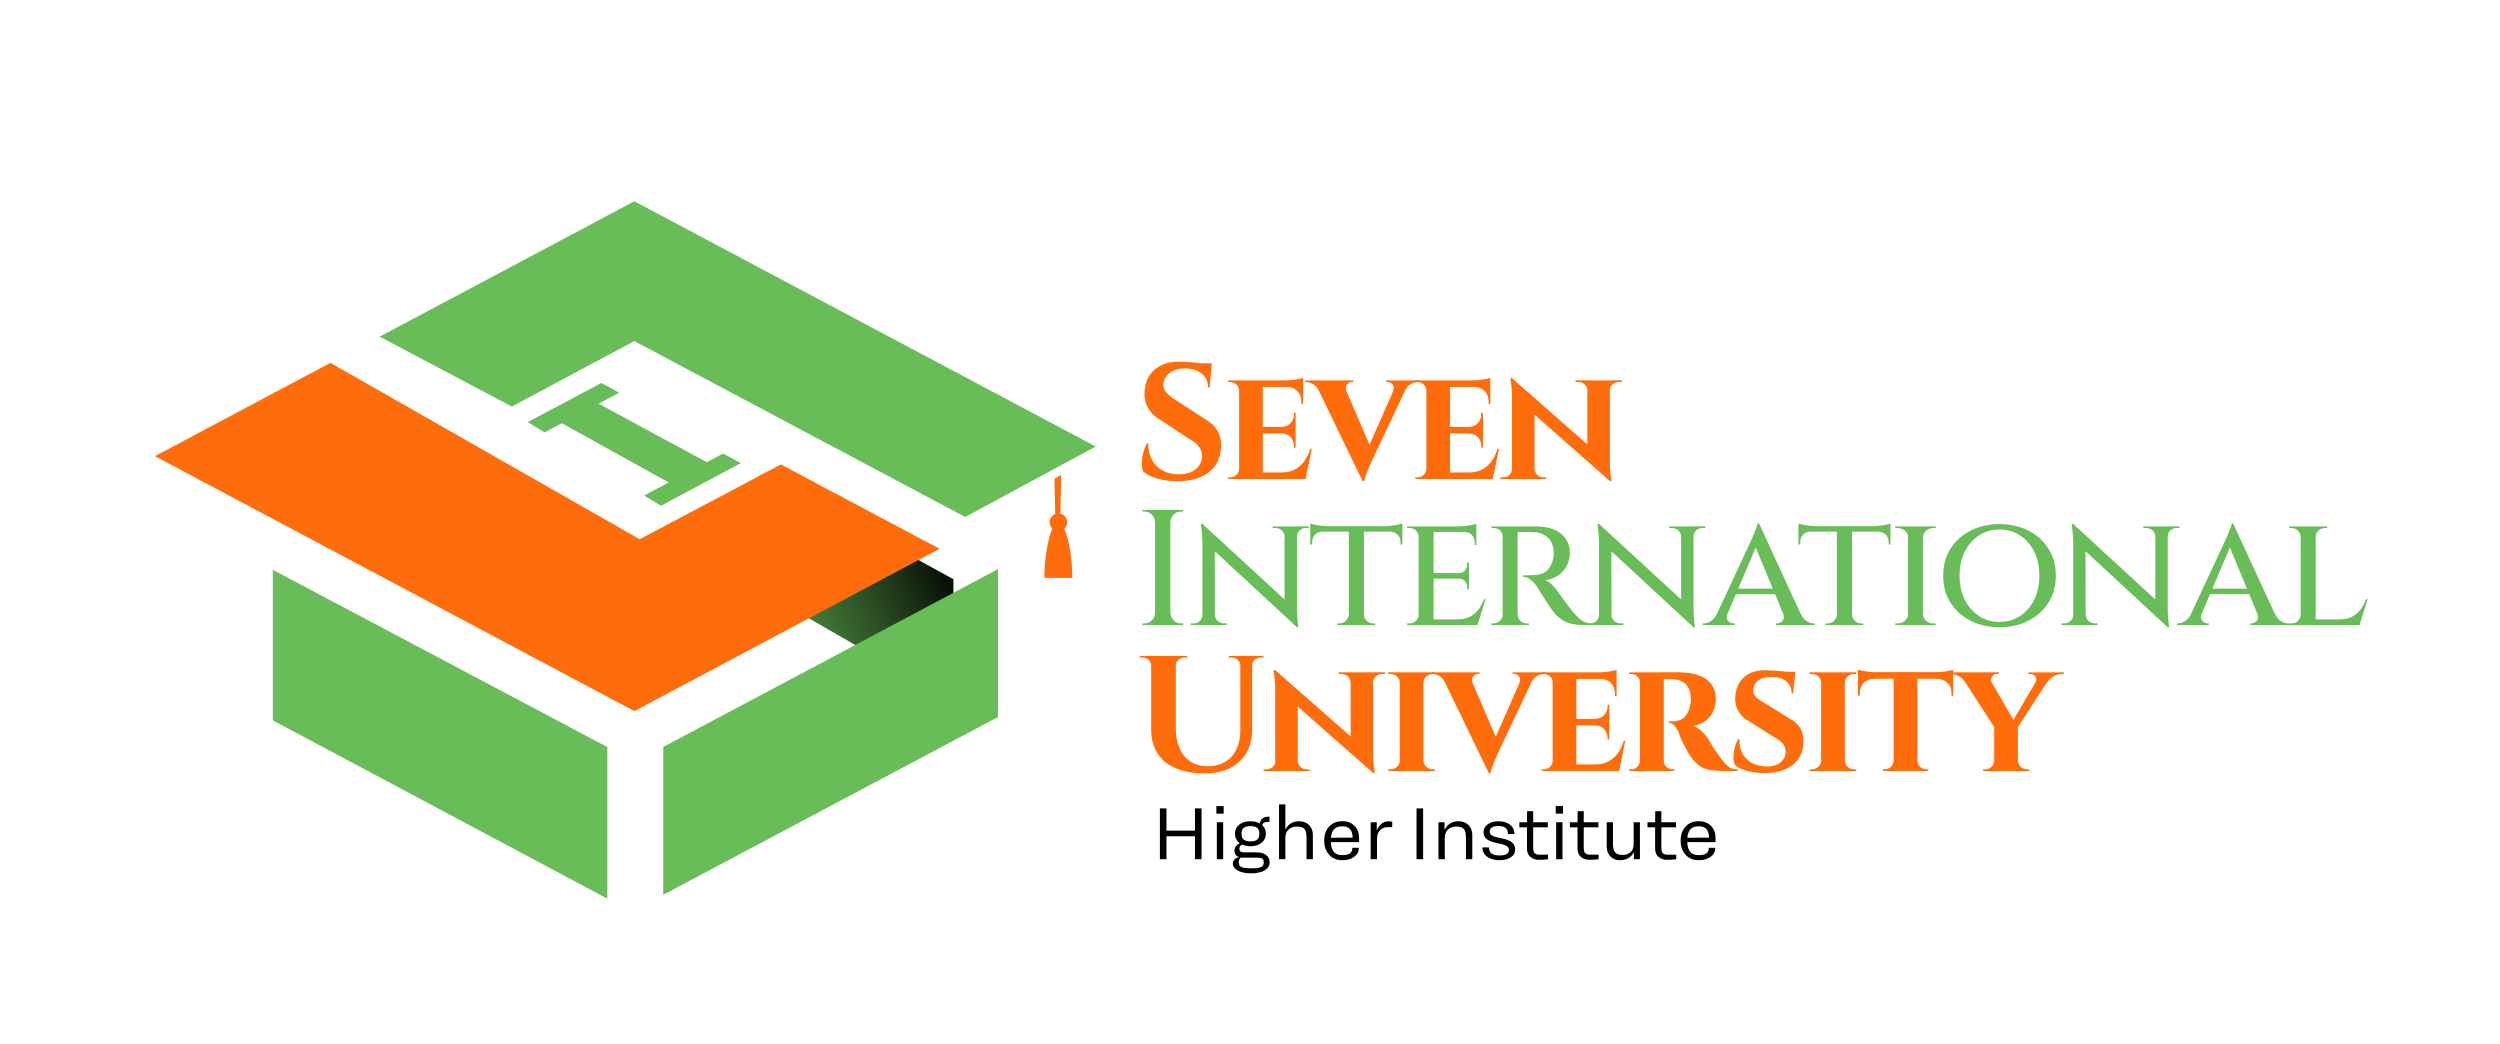
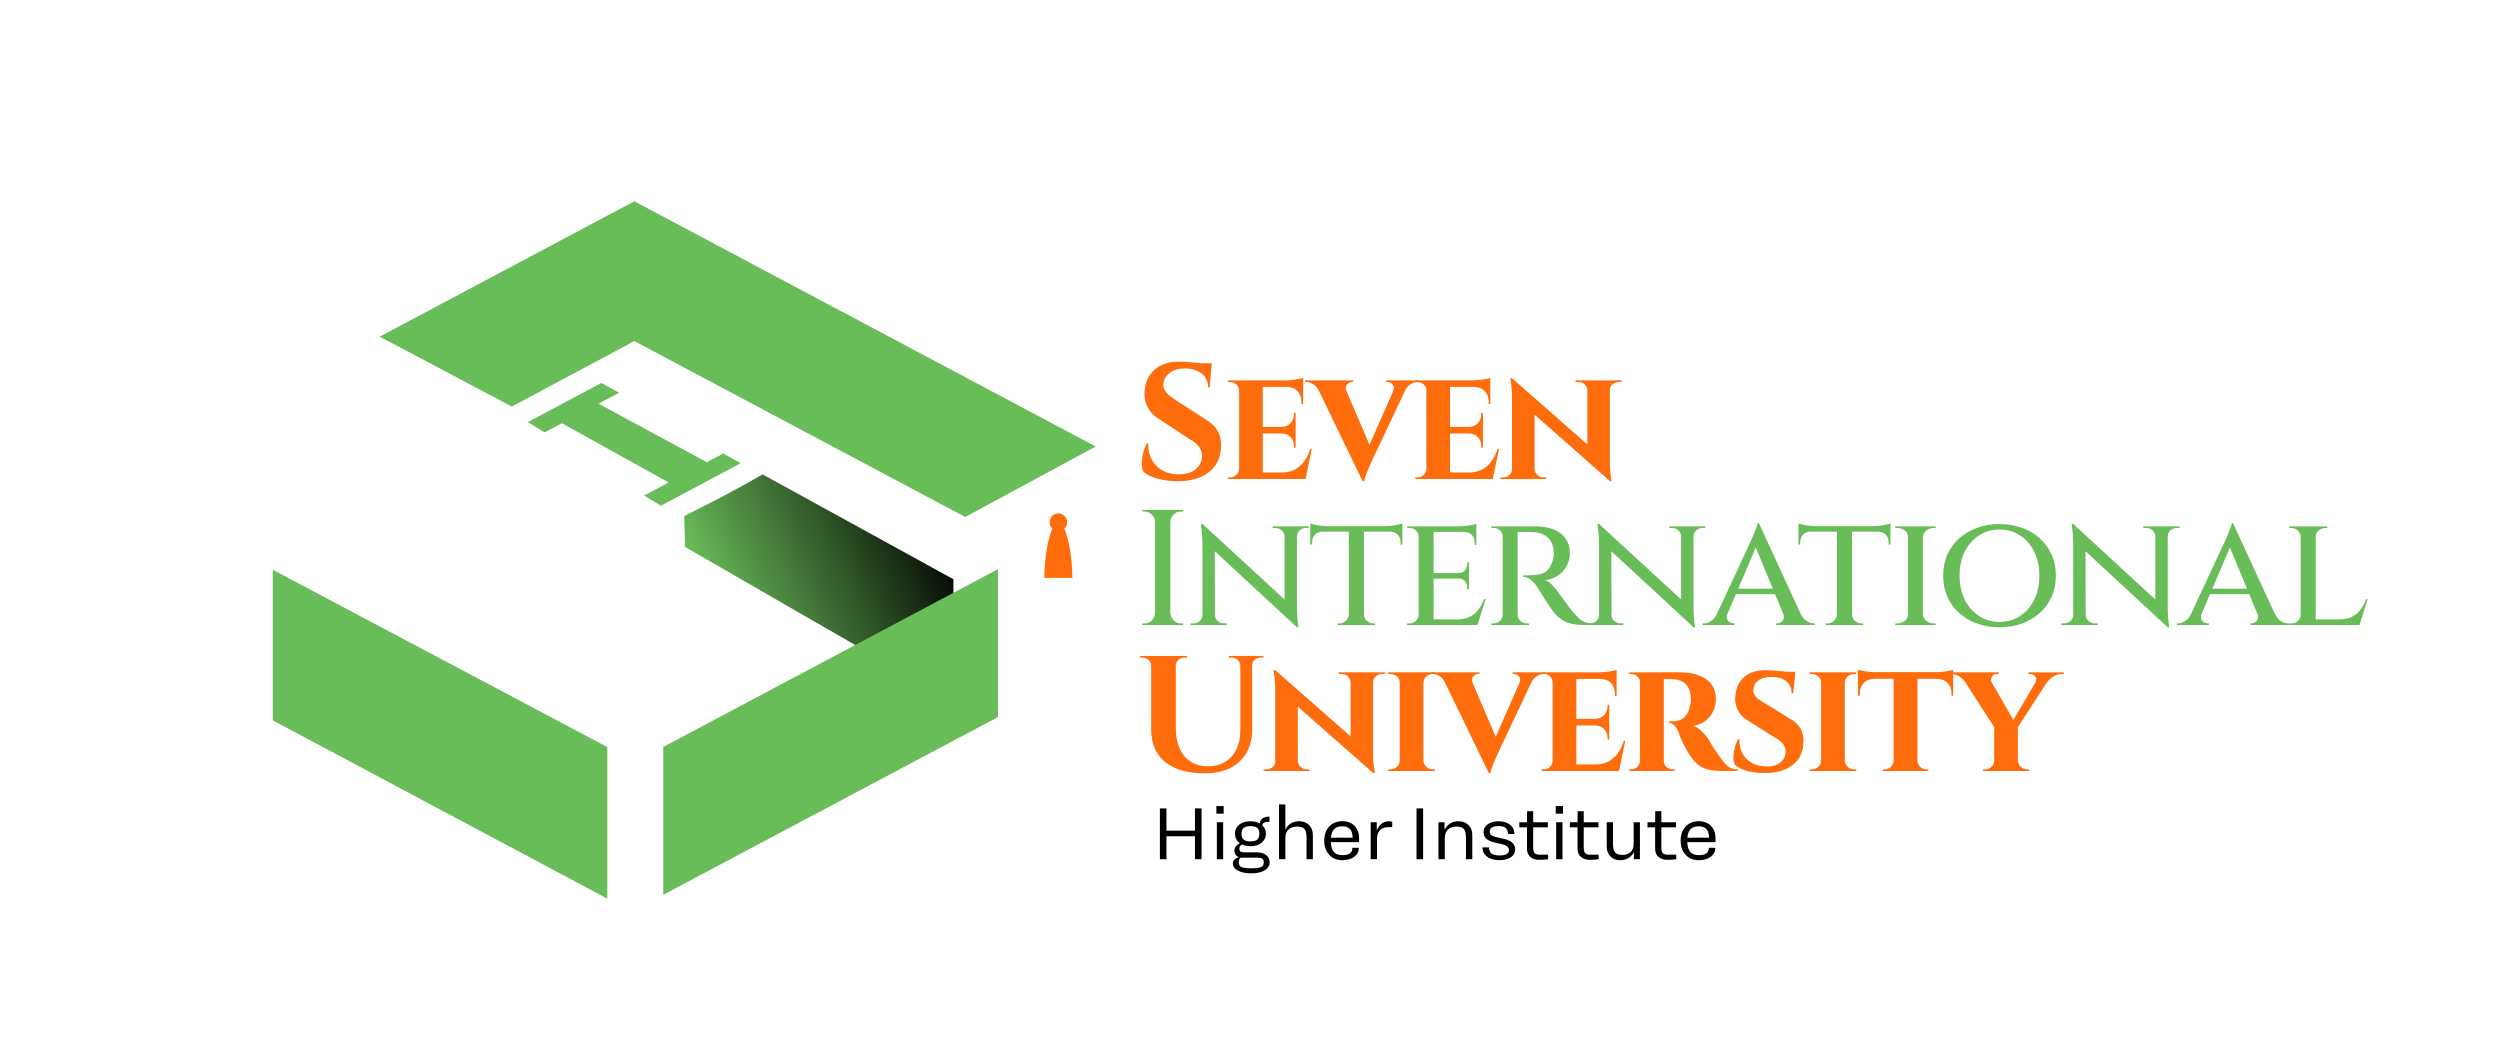
<svg xmlns="http://www.w3.org/2000/svg" id="Layer_1" x="0px" y="0px" viewBox="0 0 399.09 166.68" style="enable-background:new 0 0 399.09 166.68;" xml:space="preserve">
  <style type="text/css">	.st0{fill:#FF6C0C;}	.st1{fill:#69BD58;}	.st2{fill-rule:evenodd;clip-rule:evenodd;fill:url(#SVGID_1_);}	.st3{fill-rule:evenodd;clip-rule:evenodd;fill:#69BD58;}	.st4{fill:none;}	.st5{fill-rule:evenodd;clip-rule:evenodd;fill:url(#SVGID_00000101100872080717489730000004845492799061412543_);}	.st6{fill-rule:evenodd;clip-rule:evenodd;fill:url(#SVGID_00000054267504206570468220000017885123274187400096_);}</style>
  <g>
    <g>
      <path d="M190.76,129.05h1.05v8.11h-1.05v-3.66h-4.55v3.66h-1.05v-8.11h1.05v3.55h4.55V129.05z" />
      <path d="M194.18,128.68h1.16v1.21h-1.16V128.68z M194.25,131.26h1.01v5.9h-1.01V131.26z" />
      <path d="M200.7,136.07c0.59,0,1.08,0.15,1.44,0.44c0.36,0.29,0.54,0.68,0.54,1.16c0,0.53-0.27,0.95-0.8,1.27   c-0.54,0.32-1.25,0.48-2.13,0.48c-0.89,0-1.6-0.15-2.14-0.44c-0.54-0.29-0.8-0.68-0.8-1.16c0-0.46,0.37-0.83,0.96-0.99   c-0.47-0.19-0.71-0.53-0.71-1.02c0-0.49,0.28-0.9,0.85-1.22c-0.51-0.38-0.76-0.88-0.77-1.49c0-0.61,0.23-1.09,0.68-1.45   c0.45-0.37,1.05-0.55,1.79-0.55c0.59,0,1.09,0.12,1.51,0.36c0.09-0.74,0.54-1.1,1.54-1.1v0.83c-0.79,0-1.08,0.16-1.16,0.55   c0.39,0.35,0.58,0.8,0.58,1.36c0,0.58-0.23,1.06-0.68,1.43c-0.46,0.37-1.05,0.56-1.78,0.56c-0.5,0-0.95-0.09-1.35-0.28   c-0.28,0.16-0.42,0.39-0.42,0.68c0,0.41,0.22,0.57,0.79,0.57H200.7z M201.33,138.41c0.28-0.13,0.41-0.38,0.41-0.74   c0-0.29-0.08-0.49-0.24-0.6c-0.16-0.11-0.45-0.16-0.85-0.16h-2.6c-0.2,0.18-0.3,0.43-0.3,0.76c0,0.36,0.14,0.61,0.42,0.74   c0.28,0.13,0.8,0.2,1.59,0.2C200.52,138.61,201.05,138.54,201.33,138.41z M199.61,131.88c-0.5,0-0.87,0.1-1.09,0.29   c-0.22,0.2-0.33,0.5-0.33,0.93c0,0.42,0.11,0.74,0.35,0.93c0.23,0.19,0.59,0.29,1.08,0.29c0.49,0,0.86-0.1,1.08-0.29   c0.23-0.19,0.34-0.5,0.34-0.93c0-0.42-0.11-0.73-0.33-0.93C200.48,131.98,200.11,131.88,199.61,131.88z" />
      <path d="M208.97,131.7c0.41,0.4,0.61,0.94,0.61,1.6v3.86h-1.01v-3.44c0-0.66-0.11-1.12-0.33-1.38c-0.23-0.26-0.62-0.39-1.19-0.39   s-1.03,0.16-1.36,0.48s-0.5,0.76-0.5,1.32v3.41h-1.01v-8.75h1.01v4c0.48-0.87,1.2-1.31,2.17-1.31   C208.02,131.1,208.56,131.29,208.97,131.7z" />
      <path d="M216.96,134.43h-4.51c0.06,1.43,0.63,2.08,1.83,2.08c1.11,0,1.61-0.36,1.61-1.17h1.03c0,0.59-0.24,1.06-0.73,1.43   c-0.49,0.37-1.13,0.55-1.91,0.55c-0.87,0-1.56-0.28-2.09-0.86c-0.53-0.57-0.8-1.32-0.8-2.25c0-0.95,0.27-1.7,0.8-2.27   c0.53-0.57,1.22-0.85,2.09-0.85c0.8,0,1.45,0.25,1.94,0.74c0.49,0.49,0.74,1.14,0.74,1.95V134.43z M213.91,133.72h2.02   c-0.04-1.25-0.55-1.81-1.65-1.81c-1.15,0-1.7,0.57-1.81,1.83L213.91,133.72z" />
      <path d="M222.25,131.2v0.84h-0.66c-0.54,0-0.97,0.16-1.29,0.49c-0.32,0.32-0.48,0.78-0.48,1.35v3.28h-1.01v-5.9h0.97v1.32   c0.37-0.93,1.06-1.48,1.91-1.48C221.91,131.1,222.09,131.13,222.25,131.2z" />
      <path d="M226.13,129.05h1.05v8.11h-1.05V129.05z" />
      <path d="M234.42,131.7c0.41,0.4,0.61,0.94,0.61,1.6v3.86h-1.01v-3.44c0-0.66-0.11-1.12-0.33-1.38c-0.23-0.26-0.62-0.39-1.19-0.39   s-1.03,0.16-1.36,0.48s-0.5,0.76-0.5,1.32v3.41h-1.01v-5.9h0.97v1.21c0.47-0.91,1.21-1.37,2.2-1.37   C233.47,131.1,234,131.29,234.42,131.7z" />
      <path d="M237.4,136.76c-0.5-0.37-0.75-0.87-0.75-1.49h1.05c0,0.9,0.51,1.29,1.7,1.29c0.99,0,1.48-0.29,1.48-0.86   c0-0.27-0.12-0.48-0.36-0.64c-0.24-0.16-0.72-0.31-1.44-0.45c-0.79-0.15-1.36-0.37-1.72-0.64c-0.36-0.27-0.53-0.64-0.53-1.11   c0-0.53,0.22-0.95,0.66-1.27c0.44-0.32,1.01-0.49,1.73-0.49c0.76,0,1.38,0.19,1.85,0.56c0.46,0.38,0.69,0.87,0.69,1.48h-1.04   c0-0.88-0.47-1.27-1.51-1.27c-0.93,0-1.4,0.3-1.4,0.89c0,0.27,0.12,0.48,0.36,0.62c0.23,0.15,0.72,0.29,1.47,0.43   c0.79,0.15,1.36,0.36,1.71,0.65c0.35,0.29,0.53,0.67,0.53,1.16c0,0.51-0.23,0.92-0.68,1.23c-0.46,0.31-1.06,0.47-1.8,0.47   C238.56,137.32,237.9,137.14,237.4,136.76z" />
      <path d="M247.13,136.44v0.72c-0.46,0.07-0.94,0.1-1.43,0.1c-0.59,0-1.07-0.16-1.42-0.48s-0.52-0.75-0.52-1.29v-3.42h-1.22v-0.81   h1.22l0.02-1.76h0.97v1.76h2.34v0.81h-2.34v3.21c0,0.44,0.07,0.75,0.23,0.91c0.15,0.16,0.42,0.25,0.82,0.25H247.13z" />
      <path d="M248.35,128.68h1.16v1.21h-1.16V128.68z M248.42,131.26h1.01v5.9h-1.01V131.26z" />
      <path d="M255.2,136.44v0.72c-0.46,0.07-0.94,0.1-1.43,0.1c-0.59,0-1.07-0.16-1.42-0.48c-0.35-0.32-0.52-0.75-0.52-1.29v-3.42   h-1.22v-0.81h1.22l0.02-1.76h0.97v1.76h2.34v0.81h-2.34v3.21c0,0.44,0.07,0.75,0.23,0.91c0.15,0.16,0.42,0.25,0.82,0.25H255.2z" />
      <path d="M260.78,131.26h1.01v5.9h-0.96v-1.13c-0.46,0.86-1.2,1.29-2.23,1.29c-0.63,0-1.14-0.2-1.53-0.61   c-0.38-0.4-0.58-0.93-0.58-1.59v-3.86h1v3.44c0,0.66,0.11,1.12,0.35,1.38c0.23,0.27,0.62,0.4,1.18,0.4c0.54,0,0.97-0.15,1.29-0.46   c0.32-0.31,0.48-0.72,0.48-1.25V131.26z" />
      <path d="M267.59,136.44v0.72c-0.46,0.07-0.94,0.1-1.43,0.1c-0.59,0-1.07-0.16-1.42-0.48c-0.35-0.32-0.52-0.75-0.52-1.29v-3.42H263   v-0.81h1.22l0.02-1.76h0.97v1.76h2.34v0.81h-2.34v3.21c0,0.44,0.07,0.75,0.23,0.91c0.15,0.16,0.42,0.25,0.82,0.25H267.59z" />
      <path d="M273.86,134.43h-4.51c0.06,1.43,0.63,2.08,1.83,2.08c1.11,0,1.61-0.36,1.61-1.17h1.03c0,0.59-0.24,1.06-0.73,1.43   c-0.49,0.37-1.13,0.55-1.91,0.55c-0.87,0-1.56-0.28-2.09-0.86c-0.53-0.57-0.8-1.32-0.8-2.25c0-0.95,0.27-1.7,0.8-2.27   c0.53-0.57,1.22-0.85,2.09-0.85c0.8,0,1.45,0.25,1.94,0.74c0.49,0.49,0.74,1.14,0.74,1.95V134.43z M270.81,133.72h2.02   c-0.04-1.25-0.55-1.81-1.65-1.81c-1.15,0-1.7,0.57-1.81,1.83L270.81,133.72z" />
    </g>
    <g>
      <path class="st0" d="M188.23,57.73c0.35,0,0.78,0.02,1.3,0.05c0.52,0.04,1.05,0.08,1.6,0.14c0.55,0.06,1.03,0.12,1.44,0.18   c0.41,0.06,0.7,0.13,0.85,0.2l-0.31,3.54h-0.26c0-0.91-0.34-1.64-1.01-2.19c-0.67-0.55-1.57-0.83-2.69-0.83   c-1.01,0-1.83,0.25-2.45,0.73c-0.62,0.49-0.95,1.09-0.98,1.78c-0.02,0.52,0.15,0.98,0.5,1.37c0.35,0.38,0.8,0.74,1.34,1.08   l5.01,3.25c0.8,0.46,1.41,1.05,1.82,1.79c0.41,0.73,0.59,1.59,0.54,2.57c-0.09,1.72-0.74,3.05-1.97,4   c-1.23,0.95-2.89,1.43-4.99,1.43c-0.77,0-1.52-0.07-2.24-0.2c-0.73-0.13-1.37-0.31-1.93-0.55c-0.56-0.24-1.01-0.52-1.34-0.85   c-0.14-0.38-0.2-0.85-0.18-1.39c0.02-0.54,0.1-1.09,0.25-1.65c0.15-0.56,0.34-1.02,0.56-1.39h0.24c-0.07,0.89,0.09,1.72,0.49,2.48   c0.39,0.76,0.97,1.37,1.73,1.81s1.67,0.66,2.72,0.64c1.15-0.02,2.05-0.31,2.68-0.88c0.63-0.57,0.94-1.26,0.94-2.06   c0-0.54-0.16-1.03-0.49-1.47c-0.32-0.44-0.85-0.86-1.59-1.26l-4.59-3.04c-0.93-0.52-1.6-1.2-2.02-2.02   c-0.42-0.82-0.58-1.71-0.47-2.68c0.07-0.91,0.33-1.71,0.79-2.4c0.46-0.69,1.08-1.23,1.88-1.61   C186.17,57.92,187.12,57.73,188.23,57.73z M193.45,57.99l-0.05,0.55h-3.1v-0.55H193.45z" />
      <path class="st0" d="M197.88,62.38h-0.08c0-0.4-0.14-0.74-0.42-1s-0.61-0.39-1-0.39c-0.02,0-0.13,0-0.34,0v-0.26h1.94   L197.88,62.38z M197.88,74.82l0.1,1.65h-1.94v-0.26c0.21,0,0.32,0,0.34,0c0.38,0,0.72-0.14,1-0.41c0.28-0.27,0.42-0.6,0.42-0.98   H197.88z M201.59,60.72v15.75h-3.78V60.72H201.59z M208.02,60.72v1.05h-6.48v-1.05H208.02z M206.83,68.15v1.05h-5.3v-1.05H206.83z    M207.73,75.42l0.6,1.05h-6.8v-1.05H207.73z M209.41,71.64l-1,4.83h-4.54l0.81-1.05c0.75,0,1.42-0.15,2.01-0.46   c0.59-0.31,1.09-0.74,1.51-1.31c0.42-0.57,0.74-1.24,0.97-2.01H209.41z M206.83,65.89v2.31h-2.26v-0.05   c0.61-0.02,1.1-0.22,1.46-0.62c0.36-0.39,0.54-0.88,0.54-1.46v-0.18H206.83z M206.83,69.15v2.31h-0.26v-0.21   c0-0.58-0.18-1.06-0.54-1.46c-0.36-0.39-0.84-0.59-1.46-0.59v-0.05H206.83z M208.02,60.33v0.63l-2.76-0.24   c0.51,0,1.04-0.05,1.6-0.14C207.42,60.48,207.81,60.4,208.02,60.33z M208.02,61.72v2.78h-0.26v-0.24c0-0.77-0.21-1.37-0.62-1.81   c-0.41-0.44-1-0.67-1.77-0.68v-0.05H208.02z" />
      <path class="st0" d="M214.94,62.46h-4.36c-0.26-0.54-0.58-0.92-0.96-1.14c-0.38-0.22-0.74-0.33-1.09-0.33h-0.18v-0.26h7.69v0.24   h-0.21c-0.28,0-0.54,0.13-0.79,0.39C214.8,61.62,214.77,61.98,214.94,62.46z M217.52,76.81l-7.72-15.96h4.46l4.78,11.13   L217.52,76.81z M217.52,76.81l-0.1-3.07l5.7-12.94h1.92l-6.06,12.81c-0.04,0.09-0.11,0.27-0.24,0.54   c-0.12,0.27-0.25,0.58-0.39,0.92c-0.14,0.34-0.27,0.67-0.38,0.98c-0.11,0.31-0.18,0.57-0.2,0.76H217.52z M222.37,62.46   c0.19-0.47,0.17-0.84-0.07-1.1c-0.24-0.26-0.51-0.39-0.83-0.39h-0.18v-0.24h5.22v0.26h-0.21c-0.35,0-0.72,0.11-1.1,0.33   c-0.39,0.22-0.71,0.6-0.97,1.14H222.37z" />
      <path class="st0" d="M227.78,62.38h-0.08c0-0.4-0.14-0.74-0.42-1s-0.61-0.39-1-0.39c-0.02,0-0.13,0-0.34,0v-0.26h1.94   L227.78,62.38z M227.78,74.82l0.1,1.65h-1.94v-0.26c0.21,0,0.32,0,0.34,0c0.38,0,0.72-0.14,1-0.41c0.28-0.27,0.42-0.6,0.42-0.98   H227.78z M231.48,60.72v15.75h-3.78V60.72H231.48z M237.91,60.72v1.05h-6.48v-1.05H237.91z M236.73,68.15v1.05h-5.3v-1.05H236.73z    M237.62,75.42l0.6,1.05h-6.8v-1.05H237.62z M239.3,71.64l-1,4.83h-4.54l0.81-1.05c0.75,0,1.42-0.15,2.01-0.46   c0.59-0.31,1.09-0.74,1.51-1.31c0.42-0.57,0.74-1.24,0.97-2.01H239.3z M236.73,65.89v2.31h-2.26v-0.05   c0.61-0.02,1.1-0.22,1.46-0.62c0.36-0.39,0.54-0.88,0.54-1.46v-0.18H236.73z M236.73,69.15v2.31h-0.26v-0.21   c0-0.58-0.18-1.06-0.54-1.46c-0.36-0.39-0.84-0.59-1.46-0.59v-0.05H236.73z M237.91,60.33v0.63l-2.76-0.24   c0.51,0,1.04-0.05,1.6-0.14C237.32,60.48,237.7,60.4,237.91,60.33z M237.91,61.72v2.78h-0.26v-0.24c0-0.77-0.21-1.37-0.62-1.81   c-0.41-0.44-1-0.67-1.77-0.68v-0.05H237.91z" />
      <path class="st0" d="M241.45,74.87v1.6h-1.94v-0.26h0.42c0.4,0,0.74-0.13,1.02-0.38c0.28-0.25,0.42-0.57,0.42-0.96H241.45z    M241.35,60.36l3.62,3.94v12.18h-3.6V63.35c0-0.89-0.09-1.89-0.26-2.99H241.35z M241.35,60.36l15.41,13.54l0.26,2.91l-15.38-13.54   L241.35,60.36z M244.97,74.87c0.02,0.38,0.17,0.7,0.45,0.96c0.28,0.25,0.61,0.38,1,0.38h0.42v0.26h-1.92v-1.6H244.97z    M253.4,62.32c-0.02-0.38-0.16-0.7-0.43-0.96c-0.27-0.25-0.61-0.38-1.01-0.38h-0.45v-0.26h1.94v1.6H253.4z M256.99,60.72v13.02   c0,0.61,0.02,1.15,0.07,1.61c0.04,0.46,0.11,0.95,0.2,1.46h-0.24l-3.62-4.17V60.72H256.99z M256.91,62.32v-1.6h1.97v0.26h-0.45   c-0.38,0-0.72,0.13-1.01,0.38c-0.29,0.25-0.43,0.57-0.43,0.96H256.91z" />
      <path class="st1" d="M184.47,83.32h-0.08c-0.02-0.45-0.19-0.84-0.51-1.17c-0.32-0.32-0.71-0.49-1.17-0.49h-0.34V81.4h2.1V83.32z    M184.47,97.86v1.92h-2.1v-0.26h0.34c0.46,0,0.84-0.16,1.17-0.49c0.32-0.32,0.49-0.71,0.51-1.17H184.47z M186.83,81.4v18.37h-2.44   V81.4H186.83z M186.76,83.32V81.4h2.1v0.26c-0.02,0-0.13,0-0.34,0c-0.46,0-0.84,0.16-1.17,0.49c-0.32,0.32-0.49,0.71-0.51,1.17   H186.76z M186.76,97.86h0.08c0.02,0.46,0.19,0.84,0.51,1.17s0.71,0.49,1.17,0.49c0.21,0,0.32,0,0.34,0v0.26h-2.1V97.86z" />
      <path class="st1" d="M192.03,98.15v1.63h-1.97v-0.26h0.45c0.4,0,0.74-0.13,1.02-0.39c0.28-0.26,0.42-0.59,0.42-0.97H192.03z    M191.95,83.63l1.97,2.31l0.03,13.83h-2V86.84c0-0.89-0.08-1.96-0.24-3.2H191.95z M191.95,83.63l14.83,13.65l0.26,2.86l-14.8-13.7   L191.95,83.63z M193.95,98.15c0,0.38,0.14,0.71,0.43,0.97c0.29,0.26,0.63,0.39,1.01,0.39h0.45v0.26h-1.97v-1.63H193.95z    M205.08,85.65c-0.02-0.38-0.17-0.71-0.45-0.97c-0.28-0.26-0.62-0.39-1.02-0.39h-0.45v-0.26h1.97v1.63H205.08z M207.04,84.03   v12.83c0,0.58,0.02,1.12,0.05,1.61c0.03,0.5,0.1,1.05,0.18,1.67h-0.24l-1.97-2.34V84.03H207.04z M206.97,85.65v-1.63h1.97v0.26   h-0.45c-0.38,0-0.72,0.13-1.01,0.39c-0.29,0.26-0.43,0.59-0.43,0.97H206.97z" />
      <path class="st1" d="M209.17,83.58c0.16,0.05,0.4,0.11,0.72,0.18c0.32,0.07,0.68,0.13,1.08,0.17c0.39,0.04,0.76,0.07,1.09,0.07   l-2.89,0.26V83.58z M223.87,84v0.87h-14.7V84H223.87z M211.14,84.81v0.05c-0.52,0.02-0.94,0.18-1.23,0.5   c-0.3,0.32-0.45,0.73-0.45,1.23v0.34h-0.29v-2.13H211.14z M215.36,98.1v1.68h-1.86v-0.26c0.02,0,0.12,0,0.31,0   c0.4,0,0.75-0.14,1.04-0.42c0.29-0.28,0.44-0.61,0.46-1H215.36z M217.73,84.11v15.67h-2.41V84.11H217.73z M217.65,98.1h0.08   c0,0.38,0.15,0.72,0.45,1c0.3,0.28,0.65,0.42,1.05,0.42h0.29v0.26h-1.86V98.1z M223.87,83.58v0.68L220.98,84   c0.33,0,0.7-0.02,1.09-0.07c0.39-0.04,0.75-0.1,1.08-0.17C223.47,83.69,223.71,83.63,223.87,83.58z M223.87,84.81v2.13h-0.29V86.6   c0-0.51-0.15-0.92-0.45-1.23c-0.3-0.31-0.71-0.48-1.23-0.5v-0.05H223.87z" />
      <path class="st1" d="M226.52,85.68h-0.05c-0.02-0.4-0.16-0.74-0.43-1c-0.27-0.26-0.62-0.39-1.04-0.39c-0.02,0-0.14,0-0.37,0v-0.26   h2.18L226.52,85.68z M226.52,98.1l0.29,1.68h-2.18v-0.26c0.23,0,0.35,0,0.37,0c0.42,0,0.77-0.14,1.04-0.42   c0.27-0.28,0.42-0.61,0.43-1H226.52z M228.86,84.03v15.75h-2.39V84.03H228.86z M235.68,84.03v0.89h-6.88v-0.89H235.68z    M234.5,91.48v0.89h-5.7v-0.89H234.5z M235.6,98.88l0.18,0.89h-6.98v-0.89H235.6z M237.15,95.65l-1.29,4.12h-4.17l0.87-0.89   c0.82,0,1.51-0.14,2.06-0.41c0.55-0.27,1.01-0.65,1.38-1.14c0.37-0.49,0.67-1.05,0.89-1.68H237.15z M235.68,83.61v0.68l-2.91-0.26   c0.54,0,1.11-0.05,1.71-0.14C235.07,83.79,235.47,83.69,235.68,83.61z M234.5,89.78v1.76h-1.68v-0.05c0.45,0,0.8-0.14,1.04-0.42   c0.24-0.28,0.35-0.61,0.35-1v-0.29H234.5z M234.5,92.32v1.76h-0.29v-0.29c0-0.4-0.12-0.74-0.35-1.01   c-0.24-0.27-0.58-0.41-1.04-0.41v-0.05H234.5z M235.68,84.84v2.15h-0.26v-0.34c0-0.51-0.15-0.92-0.45-1.25   c-0.3-0.32-0.71-0.49-1.23-0.49v-0.08H235.68z" />
      <path class="st1" d="M239.96,85.68h-0.05c-0.02-0.4-0.17-0.74-0.45-1c-0.28-0.26-0.62-0.39-1.02-0.39c-0.02,0-0.08,0-0.18,0   s-0.17,0-0.18,0v-0.26h2.13L239.96,85.68z M239.96,98.1l0.24,1.68h-2.13v-0.26c0.02,0,0.08,0,0.18,0s0.17,0,0.18,0   c0.4,0,0.74-0.14,1.02-0.42c0.28-0.28,0.43-0.61,0.45-1H239.96z M242.27,84.03v15.75h-2.39V84.03H242.27z M242.19,98.1h0.08   c0,0.4,0.14,0.74,0.43,1.01c0.29,0.27,0.63,0.41,1.04,0.41c0.19,0,0.3,0,0.31,0l0.03,0.26h-2.15L242.19,98.1z M245.15,84.03   c0.79,0,1.51,0.09,2.18,0.26c0.66,0.18,1.24,0.44,1.73,0.8c0.49,0.36,0.87,0.81,1.14,1.34c0.27,0.53,0.41,1.16,0.41,1.88   c0,0.68-0.16,1.33-0.47,1.96c-0.31,0.62-0.77,1.14-1.36,1.56c-0.6,0.42-1.29,0.68-2.1,0.79c0.37,0.12,0.76,0.4,1.18,0.84   c0.42,0.44,0.76,0.86,1.02,1.26c0.03,0.04,0.16,0.21,0.37,0.51c0.21,0.31,0.48,0.67,0.8,1.1c0.32,0.43,0.65,0.85,0.98,1.27   c0.37,0.42,0.7,0.77,0.98,1.05c0.29,0.28,0.6,0.49,0.93,0.64c0.33,0.15,0.72,0.22,1.15,0.22v0.26h-1.26   c-0.96,0-1.76-0.1-2.39-0.31c-0.63-0.21-1.15-0.5-1.57-0.87c-0.42-0.37-0.79-0.77-1.1-1.21c-0.1-0.12-0.27-0.36-0.5-0.71   c-0.23-0.35-0.47-0.72-0.72-1.12c-0.25-0.39-0.49-0.76-0.7-1.09c-0.21-0.33-0.34-0.55-0.39-0.66c-0.32-0.49-0.67-0.9-1.06-1.22   c-0.39-0.32-0.8-0.49-1.22-0.49v-0.26c0.46,0.02,0.86,0.02,1.21,0c0.46-0.02,0.91-0.07,1.35-0.14c0.45-0.08,0.86-0.29,1.25-0.63   c0.38-0.34,0.68-0.88,0.89-1.61c0.05-0.16,0.1-0.35,0.13-0.59c0.03-0.24,0.04-0.49,0.03-0.77c-0.04-0.54-0.14-1.01-0.31-1.39   c-0.18-0.38-0.42-0.7-0.72-0.96c-0.31-0.25-0.65-0.45-1.02-0.58c-0.38-0.13-0.78-0.21-1.22-0.22c-0.65-0.02-1.22-0.02-1.72-0.01   c-0.5,0.01-0.77,0-0.83-0.01c-0.09-0.3-0.18-0.59-0.26-0.89H245.15z" />
      <path class="st1" d="M255.34,98.15v1.63h-1.97v-0.26h0.45c0.4,0,0.74-0.13,1.02-0.39c0.28-0.26,0.42-0.59,0.42-0.97H255.34z    M255.26,83.63l1.97,2.31l0.03,13.83h-2V86.84c0-0.89-0.08-1.96-0.24-3.2H255.26z M255.26,83.63l14.83,13.65l0.26,2.86l-14.8-13.7   L255.26,83.63z M257.25,98.15c0,0.38,0.14,0.71,0.43,0.97c0.29,0.26,0.63,0.39,1.01,0.39h0.45v0.26h-1.97v-1.63H257.25z    M268.38,85.65c-0.02-0.38-0.17-0.71-0.45-0.97c-0.28-0.26-0.62-0.39-1.02-0.39h-0.45v-0.26h1.97v1.63H268.38z M270.35,84.03   v12.83c0,0.58,0.02,1.12,0.05,1.61c0.03,0.5,0.1,1.05,0.18,1.67h-0.24l-1.97-2.34V84.03H270.35z M270.27,85.65v-1.63h1.97v0.26   h-0.45c-0.38,0-0.72,0.13-1.01,0.39c-0.29,0.26-0.43,0.59-0.43,0.97H270.27z" />
      <path class="st1" d="M275.78,97.91c-0.19,0.51-0.17,0.9,0.08,1.18c0.24,0.28,0.52,0.42,0.84,0.42h0.21v0.26h-5.09v-0.26h0.21   c0.35,0,0.72-0.12,1.1-0.37c0.38-0.24,0.72-0.66,1-1.23H275.78z M280.8,83.55l0.16,2.26l-5.91,13.88h-1.76l6.19-13.28   c0.02-0.04,0.08-0.17,0.18-0.41c0.1-0.24,0.22-0.51,0.35-0.83s0.25-0.62,0.37-0.92c0.11-0.3,0.18-0.53,0.2-0.71H280.8z    M283.63,93.97v0.87h-6.88v-0.87H283.63z M280.8,83.55l7.4,16.06h-2.86l-5.35-12.91L280.8,83.55z M284.65,97.91h2.78   c0.26,0.58,0.59,0.99,0.97,1.23c0.38,0.25,0.75,0.37,1.1,0.37h0.21v0.26h-6.17v-0.26h0.21c0.3,0,0.57-0.14,0.81-0.42   C284.82,98.81,284.85,98.42,284.65,97.91z" />
      <path class="st1" d="M287.1,83.58c0.16,0.05,0.4,0.11,0.72,0.18c0.32,0.07,0.68,0.13,1.08,0.17c0.39,0.04,0.76,0.07,1.09,0.07   l-2.89,0.26V83.58z M301.79,84v0.87h-14.7V84H301.79z M289.06,84.81v0.05c-0.52,0.02-0.94,0.18-1.23,0.5   c-0.3,0.32-0.45,0.73-0.45,1.23v0.34h-0.29v-2.13H289.06z M293.29,98.1v1.68h-1.86v-0.26c0.02,0,0.12,0,0.31,0   c0.4,0,0.75-0.14,1.04-0.42c0.29-0.28,0.44-0.61,0.46-1H293.29z M295.65,84.11v15.67h-2.41V84.11H295.65z M295.57,98.1h0.08   c0,0.38,0.15,0.72,0.45,1c0.3,0.28,0.65,0.42,1.05,0.42h0.29v0.26h-1.86V98.1z M301.79,83.58v0.68L298.91,84   c0.33,0,0.7-0.02,1.09-0.07c0.39-0.04,0.75-0.1,1.08-0.17C301.4,83.69,301.64,83.63,301.79,83.58z M301.79,84.81v2.13h-0.29V86.6   c0-0.51-0.15-0.92-0.45-1.23c-0.3-0.31-0.71-0.48-1.23-0.5v-0.05H301.79z" />
      <path class="st1" d="M304.68,85.71h-0.08c-0.02-0.4-0.19-0.74-0.51-1.01c-0.32-0.27-0.72-0.41-1.19-0.41h-0.34v-0.26h2.13V85.71z    M304.68,98.1v1.68h-2.13v-0.26c0.23,0,0.35,0,0.37,0c0.46,0,0.84-0.14,1.17-0.42c0.32-0.28,0.49-0.61,0.51-1H304.68z    M306.96,84.03v15.75h-2.36V84.03H306.96z M306.89,85.71v-1.68h2.13l-0.03,0.26h-0.31c-0.47,0-0.87,0.14-1.19,0.41   c-0.32,0.27-0.49,0.61-0.51,1.01H306.89z M306.89,98.1h0.08c0.02,0.38,0.19,0.72,0.51,1c0.32,0.28,0.72,0.42,1.19,0.42h0.31   l0.03,0.26h-2.13V98.1z" />
      <path class="st1" d="M319.17,83.66c1.29,0,2.49,0.2,3.58,0.59s2.05,0.95,2.86,1.68c0.81,0.73,1.45,1.59,1.9,2.6   c0.46,1.01,0.68,2.13,0.68,3.37c0,1.24-0.23,2.37-0.68,3.37c-0.46,1.01-1.09,1.87-1.9,2.6c-0.81,0.73-1.77,1.29-2.86,1.68   s-2.29,0.59-3.58,0.59c-1.28,0-2.46-0.2-3.54-0.59s-2.04-0.95-2.86-1.68c-0.82-0.73-1.46-1.59-1.9-2.6   c-0.45-1.01-0.67-2.13-0.67-3.37c0-1.24,0.22-2.37,0.67-3.37c0.45-1.01,1.08-1.87,1.9-2.6c0.82-0.73,1.78-1.29,2.86-1.68   S317.89,83.66,319.17,83.66z M319.17,99.28c1.22,0,2.32-0.31,3.28-0.93c0.96-0.62,1.72-1.48,2.27-2.59   c0.55-1.1,0.83-2.39,0.83-3.86c0-1.49-0.28-2.78-0.83-3.87c-0.55-1.09-1.31-1.95-2.27-2.57c-0.96-0.62-2.06-0.93-3.28-0.93   c-1.19,0-2.27,0.31-3.23,0.93c-0.96,0.62-1.72,1.48-2.28,2.57c-0.56,1.09-0.84,2.38-0.84,3.87c0,1.47,0.28,2.76,0.84,3.86   c0.56,1.1,1.32,1.96,2.28,2.59C316.9,98.97,317.98,99.28,319.17,99.28z" />
      <path class="st1" d="M331.03,98.15v1.63h-1.97v-0.26h0.45c0.4,0,0.74-0.13,1.02-0.39c0.28-0.26,0.42-0.59,0.42-0.97H331.03z    M330.95,83.63l1.97,2.31l0.03,13.83h-1.99V86.84c0-0.89-0.08-1.96-0.24-3.2H330.95z M330.95,83.63l14.83,13.65l0.26,2.86   l-14.8-13.7L330.95,83.63z M332.95,98.15c0,0.38,0.14,0.71,0.43,0.97c0.29,0.26,0.63,0.39,1.01,0.39h0.45v0.26h-1.97v-1.63H332.95   z M344.08,85.65c-0.02-0.38-0.17-0.71-0.45-0.97c-0.28-0.26-0.62-0.39-1.02-0.39h-0.45v-0.26h1.97v1.63H344.08z M346.05,84.03   v12.83c0,0.58,0.02,1.12,0.05,1.61c0.03,0.5,0.1,1.05,0.18,1.67h-0.24l-1.97-2.34V84.03H346.05z M345.97,85.65v-1.63h1.97v0.26   h-0.45c-0.38,0-0.72,0.13-1.01,0.39c-0.29,0.26-0.43,0.59-0.43,0.97H345.97z" />
      <path class="st1" d="M351.48,97.91c-0.19,0.51-0.17,0.9,0.08,1.18c0.24,0.28,0.52,0.42,0.84,0.42h0.21v0.26h-5.09v-0.26h0.21   c0.35,0,0.72-0.12,1.1-0.37c0.38-0.24,0.72-0.66,1-1.23H351.48z M356.49,83.55l0.16,2.26l-5.91,13.88h-1.76l6.19-13.28   c0.02-0.04,0.08-0.17,0.18-0.41c0.1-0.24,0.22-0.51,0.35-0.83s0.25-0.62,0.37-0.92c0.11-0.3,0.18-0.53,0.2-0.71H356.49z    M359.33,93.97v0.87h-6.88v-0.87H359.33z M356.49,83.55l7.4,16.06h-2.86l-5.35-12.91L356.49,83.55z M360.35,97.91h2.78   c0.26,0.58,0.59,0.99,0.97,1.23c0.38,0.25,0.75,0.37,1.1,0.37h0.21v0.26h-6.17v-0.26h0.21c0.3,0,0.57-0.14,0.81-0.42   C360.52,98.81,360.54,98.42,360.35,97.91z" />
      <path class="st1" d="M367.33,85.71h-0.05c-0.02-0.4-0.17-0.74-0.46-1.01c-0.29-0.27-0.64-0.41-1.06-0.41h-0.31v-0.26h1.89V85.71z    M367.33,98.1l0.29,1.68h-2.18v-0.26c0.23,0,0.35,0,0.37,0c0.42,0,0.77-0.14,1.04-0.42c0.27-0.28,0.42-0.61,0.43-1H367.33z    M369.67,84.03v15.75h-2.39V84.03H369.67z M369.59,85.71v-1.68h1.92v0.26c-0.02,0-0.12,0-0.31,0c-0.42,0-0.78,0.14-1.08,0.41   c-0.3,0.27-0.45,0.61-0.45,1.01H369.59z M376.41,98.88l0.18,0.89h-6.98v-0.89H376.41z M377.96,95.65l-1.29,4.12h-4.17l0.87-0.89   c0.82,0,1.51-0.14,2.06-0.41c0.55-0.27,1.01-0.65,1.38-1.14c0.37-0.49,0.67-1.05,0.89-1.68H377.96z" />
      <path class="st0" d="M183.84,104.71v1.57h-0.08c0-0.38-0.14-0.7-0.41-0.94c-0.27-0.25-0.6-0.37-0.98-0.37h-0.42v-0.26H183.84z    M187.7,104.71v11.55c0,1.24,0.21,2.32,0.62,3.23c0.41,0.91,1,1.61,1.76,2.1c0.76,0.49,1.67,0.73,2.72,0.73   c1.07,0,1.99-0.23,2.77-0.7c0.78-0.46,1.38-1.12,1.8-1.98c0.42-0.86,0.63-1.87,0.63-3.04v-11.89h1.89v11.73   c0,1.43-0.3,2.68-0.91,3.73c-0.6,1.05-1.47,1.86-2.6,2.43c-1.13,0.57-2.49,0.85-4.08,0.85c-1.85,0-3.42-0.28-4.7-0.85   c-1.28-0.57-2.24-1.37-2.87-2.41c-0.64-1.04-0.96-2.28-0.96-3.71v-11.76H187.7z M189.51,104.71v0.26h-0.42   c-0.38,0-0.71,0.12-0.98,0.37c-0.27,0.25-0.41,0.56-0.41,0.94h-0.05v-1.57H189.51z M198.07,104.71v1.57h-0.08   c0-0.38-0.14-0.7-0.41-0.94c-0.27-0.25-0.6-0.37-0.98-0.37h-0.42v-0.26H198.07z M201.69,104.71v0.26h-0.42   c-0.39,0-0.71,0.12-0.98,0.37c-0.27,0.25-0.41,0.56-0.41,0.94h-0.05v-1.57H201.69z" />
      <path class="st0" d="M203.66,121.48v1.6h-1.94v-0.26h0.42c0.4,0,0.74-0.13,1.02-0.38c0.28-0.25,0.42-0.57,0.42-0.96H203.66z    M203.55,106.96l3.62,3.94v12.18h-3.6v-13.12c0-0.89-0.09-1.89-0.26-2.99H203.55z M203.55,106.96l15.41,13.54l0.26,2.91   l-15.38-13.54L203.55,106.96z M207.18,121.48c0.02,0.38,0.17,0.7,0.45,0.96c0.28,0.25,0.61,0.38,1,0.38h0.42v0.26h-1.92v-1.6   H207.18z M215.6,108.93c-0.02-0.38-0.16-0.7-0.43-0.96c-0.27-0.25-0.61-0.38-1.01-0.38h-0.45v-0.26h1.94v1.6H215.6z M219.2,107.33   v13.02c0,0.61,0.02,1.15,0.07,1.61c0.04,0.46,0.11,0.95,0.2,1.46h-0.24l-3.62-4.17v-11.92H219.2z M219.12,108.93v-1.6h1.97v0.26   h-0.45c-0.38,0-0.72,0.13-1.01,0.38c-0.29,0.25-0.43,0.57-0.43,0.96H219.12z" />
      <path class="st0" d="M223.53,108.98h-0.08c0-0.4-0.15-0.74-0.45-1c-0.3-0.26-0.66-0.39-1.08-0.39h-0.31v-0.26h1.92V108.98z    M223.53,121.43v1.65h-1.92v-0.26c0.21,0,0.32,0,0.34,0c0.4,0,0.75-0.14,1.05-0.41c0.3-0.27,0.45-0.6,0.45-0.98H223.53z    M227.23,107.33v15.75h-3.78v-15.75H227.23z M227.18,108.98v-1.65h1.89l-0.03,0.26c-0.17,0-0.27,0-0.29,0   c-0.42,0-0.77,0.13-1.06,0.39c-0.29,0.26-0.44,0.6-0.46,1H227.18z M227.18,121.43h0.05c0.02,0.38,0.17,0.71,0.46,0.98   c0.29,0.27,0.64,0.41,1.06,0.41c0.19,0,0.3,0,0.31,0v0.26h-1.89V121.43z" />
      <path class="st0" d="M235.1,109.06h-4.36c-0.26-0.54-0.58-0.92-0.96-1.14c-0.38-0.22-0.74-0.33-1.09-0.33h-0.18v-0.26h7.69v0.24   h-0.21c-0.28,0-0.54,0.13-0.79,0.39C234.96,108.22,234.93,108.59,235.1,109.06z M237.67,123.42l-7.72-15.96h4.46l4.78,11.13   L237.67,123.42z M237.67,123.42l-0.1-3.07l5.7-12.94h1.92l-6.06,12.81c-0.04,0.09-0.11,0.27-0.24,0.54   c-0.12,0.27-0.25,0.58-0.39,0.92c-0.14,0.34-0.27,0.67-0.38,0.98c-0.11,0.31-0.18,0.57-0.2,0.76H237.67z M242.53,109.06   c0.19-0.47,0.17-0.84-0.07-1.1c-0.24-0.26-0.51-0.39-0.83-0.39h-0.18v-0.24h5.22v0.26h-0.21c-0.35,0-0.72,0.11-1.1,0.33   c-0.39,0.22-0.71,0.6-0.97,1.14H242.53z" />
      <path class="st0" d="M247.94,108.98h-0.08c0-0.4-0.14-0.74-0.42-1c-0.28-0.26-0.61-0.39-1-0.39c-0.02,0-0.13,0-0.34,0v-0.26h1.94   L247.94,108.98z M247.94,121.43l0.1,1.65h-1.94v-0.26c0.21,0,0.32,0,0.34,0c0.38,0,0.72-0.14,1-0.41c0.28-0.27,0.42-0.6,0.42-0.98   H247.94z M251.64,107.33v15.75h-3.78v-15.75H251.64z M258.07,107.33v1.05h-6.48v-1.05H258.07z M256.89,114.76v1.05h-5.3v-1.05   H256.89z M257.78,122.03l0.6,1.05h-6.8v-1.05H257.78z M259.46,118.25l-1,4.83h-4.54l0.81-1.05c0.75,0,1.42-0.15,2.01-0.46   c0.59-0.31,1.09-0.74,1.51-1.31c0.42-0.57,0.74-1.24,0.97-2.01H259.46z M256.89,112.5v2.31h-2.26v-0.05   c0.61-0.02,1.1-0.22,1.46-0.62c0.36-0.39,0.54-0.88,0.54-1.46v-0.18H256.89z M256.89,115.76v2.31h-0.26v-0.21   c0-0.58-0.18-1.06-0.54-1.46c-0.36-0.39-0.84-0.59-1.46-0.59v-0.05H256.89z M258.07,106.94v0.63l-2.76-0.24   c0.51,0,1.04-0.05,1.6-0.14C257.47,107.09,257.86,107.01,258.07,106.94z M258.07,108.33v2.78h-0.26v-0.24   c0-0.77-0.21-1.37-0.62-1.81c-0.41-0.44-1-0.67-1.77-0.68v-0.05H258.07z" />
      <path class="st0" d="M261.87,108.96h-0.05c-0.02-0.4-0.16-0.73-0.43-0.98c-0.27-0.25-0.59-0.38-0.96-0.38c-0.05,0-0.12,0-0.2,0   s-0.13,0-0.14,0v-0.26h1.89L261.87,108.96z M261.87,121.43l0.1,1.65h-1.89v-0.26c0.02,0,0.07,0,0.14,0s0.14,0,0.17,0   c0.38,0,0.71-0.14,0.98-0.41c0.27-0.27,0.42-0.6,0.43-0.98H261.87z M265.6,107.33v15.75h-3.81v-15.75H265.6z M268.15,107.33   c0.73,0,1.44,0.07,2.13,0.22c0.68,0.15,1.29,0.39,1.84,0.71c0.54,0.32,0.98,0.76,1.3,1.31c0.32,0.55,0.49,1.24,0.49,2.06   c0,0.61-0.13,1.22-0.38,1.82c-0.25,0.6-0.65,1.12-1.18,1.56c-0.53,0.44-1.23,0.73-2.09,0.87c0.51,0.16,0.99,0.46,1.46,0.92   c0.46,0.46,0.82,0.88,1.06,1.29c0.09,0.14,0.22,0.36,0.39,0.67c0.17,0.31,0.4,0.66,0.67,1.05c0.27,0.39,0.55,0.8,0.85,1.22   c0.35,0.47,0.66,0.84,0.92,1.09c0.26,0.25,0.53,0.43,0.81,0.54c0.28,0.1,0.6,0.16,0.97,0.16v0.26h-2.2c-0.94,0-1.75-0.07-2.4-0.21   c-0.66-0.14-1.22-0.4-1.69-0.77c-0.47-0.38-0.92-0.89-1.34-1.54c-0.16-0.23-0.32-0.5-0.5-0.83c-0.18-0.32-0.35-0.65-0.52-0.98   c-0.18-0.33-0.33-0.66-0.46-0.97c-0.13-0.31-0.22-0.58-0.28-0.79c-0.23-0.56-0.49-0.97-0.77-1.22s-0.56-0.38-0.8-0.38v-0.24   c0.25,0,0.46,0,0.66,0c0.37,0,0.73-0.07,1.09-0.2c0.36-0.13,0.69-0.38,0.98-0.76c0.3-0.38,0.52-0.93,0.66-1.67   c0.03-0.1,0.07-0.25,0.09-0.45c0.03-0.19,0.03-0.41,0.01-0.66c-0.04-0.65-0.15-1.16-0.35-1.55c-0.2-0.38-0.45-0.68-0.75-0.89   c-0.3-0.21-0.6-0.35-0.91-0.43c-0.31-0.08-0.57-0.12-0.8-0.12c-0.33-0.02-0.63-0.02-0.91-0.01c-0.27,0.01-0.48,0-0.62-0.01   c-0.02,0-0.04-0.09-0.08-0.28c-0.04-0.18-0.09-0.45-0.16-0.8H268.15z M265.55,121.43h0.05c0,0.44,0.15,0.78,0.46,1.02   c0.31,0.25,0.63,0.37,0.96,0.37c0.16,0,0.25,0,0.29,0v0.26h-1.89L265.55,121.43z" />
      <path class="st0" d="M281.77,106.99c0.35,0,0.77,0.02,1.27,0.05c0.5,0.04,0.99,0.07,1.48,0.12c0.49,0.04,0.92,0.1,1.3,0.16   c0.38,0.06,0.63,0.12,0.77,0.17l-0.34,3.2h-0.24c0-0.8-0.28-1.44-0.84-1.92c-0.56-0.47-1.37-0.71-2.41-0.71   c-0.84,0-1.52,0.18-2.03,0.55c-0.52,0.37-0.79,0.86-0.83,1.47c-0.04,0.31,0.02,0.6,0.17,0.85c0.15,0.25,0.36,0.48,0.63,0.67   c0.27,0.19,0.57,0.39,0.91,0.58l4.12,2.55c0.7,0.35,1.25,0.86,1.65,1.52c0.4,0.67,0.58,1.47,0.52,2.41   c-0.05,0.98-0.34,1.83-0.85,2.55c-0.52,0.72-1.23,1.26-2.13,1.64c-0.9,0.38-1.96,0.56-3.19,0.56c-0.75,0-1.45-0.06-2.1-0.18   c-0.65-0.12-1.2-0.29-1.67-0.5c-0.46-0.21-0.82-0.45-1.06-0.71c-0.14-0.35-0.2-0.77-0.18-1.27c0.02-0.5,0.1-1,0.24-1.5   c0.14-0.5,0.31-0.91,0.52-1.25h0.21c-0.05,0.79,0.09,1.51,0.42,2.18c0.33,0.67,0.84,1.19,1.51,1.59c0.67,0.39,1.47,0.59,2.4,0.59   c1.01,0,1.78-0.24,2.28-0.71c0.51-0.47,0.76-1.03,0.76-1.68c0-0.45-0.15-0.87-0.46-1.25c-0.31-0.38-0.81-0.75-1.51-1.12   l-3.73-2.36c-0.88-0.46-1.51-1.06-1.9-1.81c-0.39-0.75-0.54-1.57-0.43-2.47c0.09-0.84,0.34-1.56,0.75-2.15   c0.41-0.59,0.96-1.05,1.64-1.36C280.11,107.15,280.89,106.99,281.77,106.99z M286.6,107.23l-0.03,0.47h-2.81v-0.47H286.6z" />
      <path class="st0" d="M290.8,108.98h-0.08c0-0.4-0.15-0.74-0.45-1c-0.3-0.26-0.66-0.39-1.08-0.39h-0.31v-0.26h1.92V108.98z    M290.8,121.43v1.65h-1.92v-0.26c0.21,0,0.32,0,0.34,0c0.4,0,0.75-0.14,1.05-0.41c0.3-0.27,0.45-0.6,0.45-0.98H290.8z    M294.5,107.33v15.75h-3.78v-15.75H294.5z M294.45,108.98v-1.65h1.89l-0.03,0.26c-0.17,0-0.27,0-0.29,0   c-0.42,0-0.77,0.13-1.06,0.39c-0.29,0.26-0.44,0.6-0.46,1H294.45z M294.45,121.43h0.05c0.02,0.38,0.17,0.71,0.46,0.98   c0.29,0.27,0.64,0.41,1.06,0.41c0.19,0,0.3,0,0.31,0v0.26h-1.89V121.43z" />
      <path class="st0" d="M296.6,106.91c0.16,0.04,0.39,0.09,0.7,0.16c0.31,0.07,0.65,0.13,1.02,0.17c0.38,0.04,0.72,0.07,1.04,0.07   l-2.76,0.26V106.91z M311.79,107.3v1.05h-15.2v-1.05H311.79z M299.27,108.28v0.08c-0.77,0.02-1.36,0.25-1.77,0.68   c-0.41,0.44-0.62,1.03-0.62,1.78v0.24h-0.29v-2.78H299.27z M302.34,121.43v1.65h-1.76v-0.26h0.29c0.38,0,0.71-0.14,0.98-0.41   c0.27-0.27,0.42-0.6,0.43-0.98H302.34z M306.1,107.41v15.67h-3.81v-15.67H306.1z M306.02,121.43h0.08c0,0.38,0.14,0.71,0.42,0.98   c0.28,0.27,0.62,0.41,1.02,0.41h0.29v0.26h-1.81V121.43z M311.79,106.91v0.66l-2.76-0.26c0.33,0,0.69-0.02,1.08-0.07   c0.38-0.04,0.74-0.1,1.05-0.16C311.48,107.02,311.69,106.96,311.79,106.91z M311.79,108.28v2.78h-0.26v-0.24   c0.02-0.75-0.19-1.35-0.62-1.78c-0.43-0.44-1.02-0.67-1.77-0.68v-0.08H311.79z" />
      <path class="st0" d="M317.96,108.96l-4.25-0.08c-0.25-0.37-0.57-0.67-0.97-0.92c-0.4-0.24-0.85-0.37-1.34-0.37h-0.31v-0.26h7.98   v0.26h-0.29c-0.35,0-0.62,0.15-0.8,0.45C317.79,108.34,317.79,108.64,317.96,108.96z M317.04,107.36l4.93,8.53l-3.49,0.39   l-5.75-8.92H317.04z M318.43,121.43v1.65h-1.86v-0.26c0.02,0,0.12,0,0.31,0c0.4,0,0.74-0.14,1.02-0.41   c0.28-0.27,0.43-0.6,0.45-0.98H318.43z M322.13,115.94v7.14h-3.78v-7.09L322.13,115.94z M325.86,107.36h1.92l-5.91,9.11   l-1.23-0.24L325.86,107.36z M322.08,121.43h0.05c0.02,0.38,0.17,0.71,0.46,0.98c0.29,0.27,0.63,0.41,1.01,0.41h0.31v0.26h-1.84   V121.43z M324.92,108.96c0.19-0.33,0.19-0.64,0-0.93c-0.19-0.29-0.46-0.43-0.79-0.43h-0.31v-0.26h5.64v0.26h-0.34   c-0.47,0-0.91,0.13-1.33,0.38c-0.41,0.25-0.74,0.56-0.98,0.91L324.92,108.96z" />
    </g>
  </g>
  <g>
    <g>
      <g>
-         <path class="st0" d="M168.45,82.06l0,0.31h0.82l0.01-0.36l0.12-6.2c-0.35,0.2-0.71,0.41-1.07,0.61L168.45,82.06z" />
        <circle class="st0" cx="168.95" cy="83.36" r="1.4" />
        <path class="st0" d="M171.2,92.25h-4.48c-0.03-2.32,0.44-6.2,1.37-8.07c0.75,0,1.73,0,1.73,0    C170.74,86.3,171.12,89.08,171.2,92.25z" />
      </g>
    </g>
    <linearGradient id="SVGID_1_" gradientUnits="userSpaceOnUse" x1="114.398" y1="98.731" x2="150.899" y2="82.907">
      <stop offset="0" style="stop-color:#69BD58" />
      <stop offset="1" style="stop-color:#000000" />
    </linearGradient>
    <path class="st2" d="M152.2,92.46v8.29l-9.76,5.64l-5.24-3.03l-6.81-3.93l-0.03-0.01l-2.47-1.42L109.34,87.3  c-0.04-1.64-0.08-3.29-0.11-4.93c3.73-1.87,6.02-3.03,7.85-4.05c0.04-0.02,0.07-0.04,0.11-0.06c0.95-0.5,1.76-0.94,2.52-1.38  c0.52-0.3,1.2-0.69,2.03-1.15c7.84,4.31,15.69,8.61,23.52,12.92c0.89,0.49,1.79,0.98,2.69,1.48c0.01,0,0.01,0.01,0.01,0.01  C149.37,90.91,150.78,91.68,152.2,92.46z" />
    <path class="st3" d="M96.95,119.26v24.2c-17.8-9.49-35.6-18.98-53.4-28.46c0-8.01,0-16.03,0-24.04c8.88,4.7,17.75,9.41,26.63,14.11  C79.1,109.8,88.02,114.53,96.95,119.26z" />
    <path class="st3" d="M159.32,90.85c0,7.87,0,15.74,0,23.61c-17.81,9.46-35.63,18.92-53.44,28.38c0-7.87,0-15.73,0-23.6  C123.7,109.78,141.51,100.32,159.32,90.85z" />
    <path class="st1" d="M115.43,72.4c-0.87,0.46-1.73,0.92-2.6,1.38c-2.8-1.51-5.61-3.03-8.41-4.54c-2.96-1.6-5.92-3.2-8.87-4.8  c1.1-0.58,2.2-1.17,3.3-1.75c-0.95-0.52-1.91-1.03-2.86-1.55c-3.91,2.08-7.83,4.16-11.74,6.24c0.9,0.55,1.79,1.09,2.69,1.64  c0.92-0.49,1.84-0.98,2.75-1.46c5.68,3.15,11.36,6.31,17.05,9.46c-1.31,0.7-2.62,1.39-3.93,2.09c0.9,0.54,1.81,1.08,2.71,1.62  c4.25-2.27,8.5-4.53,12.74-6.8C117.32,73.42,116.38,72.91,115.43,72.4z" />
    <path class="st4" d="M113.18,76.42c-7.6-4.1-15.18-8.2-22.78-12.31" />
    <path class="st4" d="M86.82,62.17C86.82,62.17,86.82,62.17,86.82,62.17c-0.39-0.21-0.78-0.42-1.17-0.63  C79.09,58,72.52,54.45,65.96,50.9" />
    <path class="st1" d="M101.26,32.13c-13.55,7.2-27.1,14.41-40.65,21.61c7.03,3.72,14.06,7.44,21.09,11.16  c6.52-3.48,13.04-6.97,19.56-10.45c17.61,9.36,35.21,18.72,52.82,28.08c6.94-3.75,13.88-7.5,20.83-11.25  C150.35,58.24,125.81,45.18,101.26,32.13z" />
-     <path class="st0" d="M149.99,87.61c-16.24,8.63-32.49,17.28-48.72,25.91C75.75,99.95,50.24,86.39,24.73,72.82  c9.34-4.97,18.68-9.93,28.01-14.9c16.46,9.39,32.92,18.78,49.38,28.16c7.51-3.98,15.02-7.96,22.54-11.94  C133.1,78.63,141.55,83.12,149.99,87.61z" />
    <path class="st4" d="M149.99,87.61c-8.44-4.49-16.89-8.97-25.32-13.46" />
  </g>
</svg>